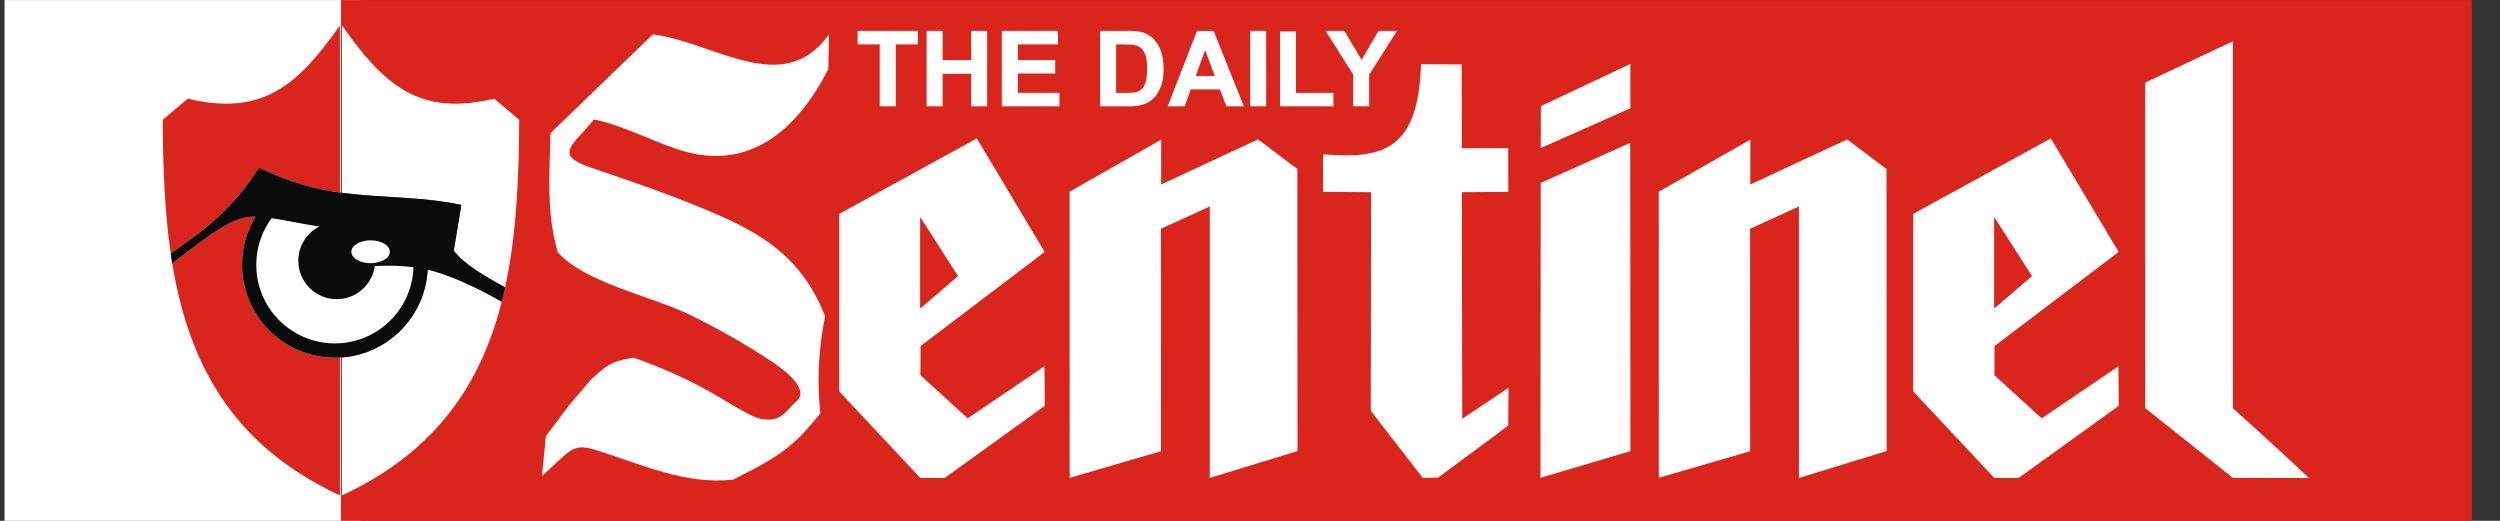
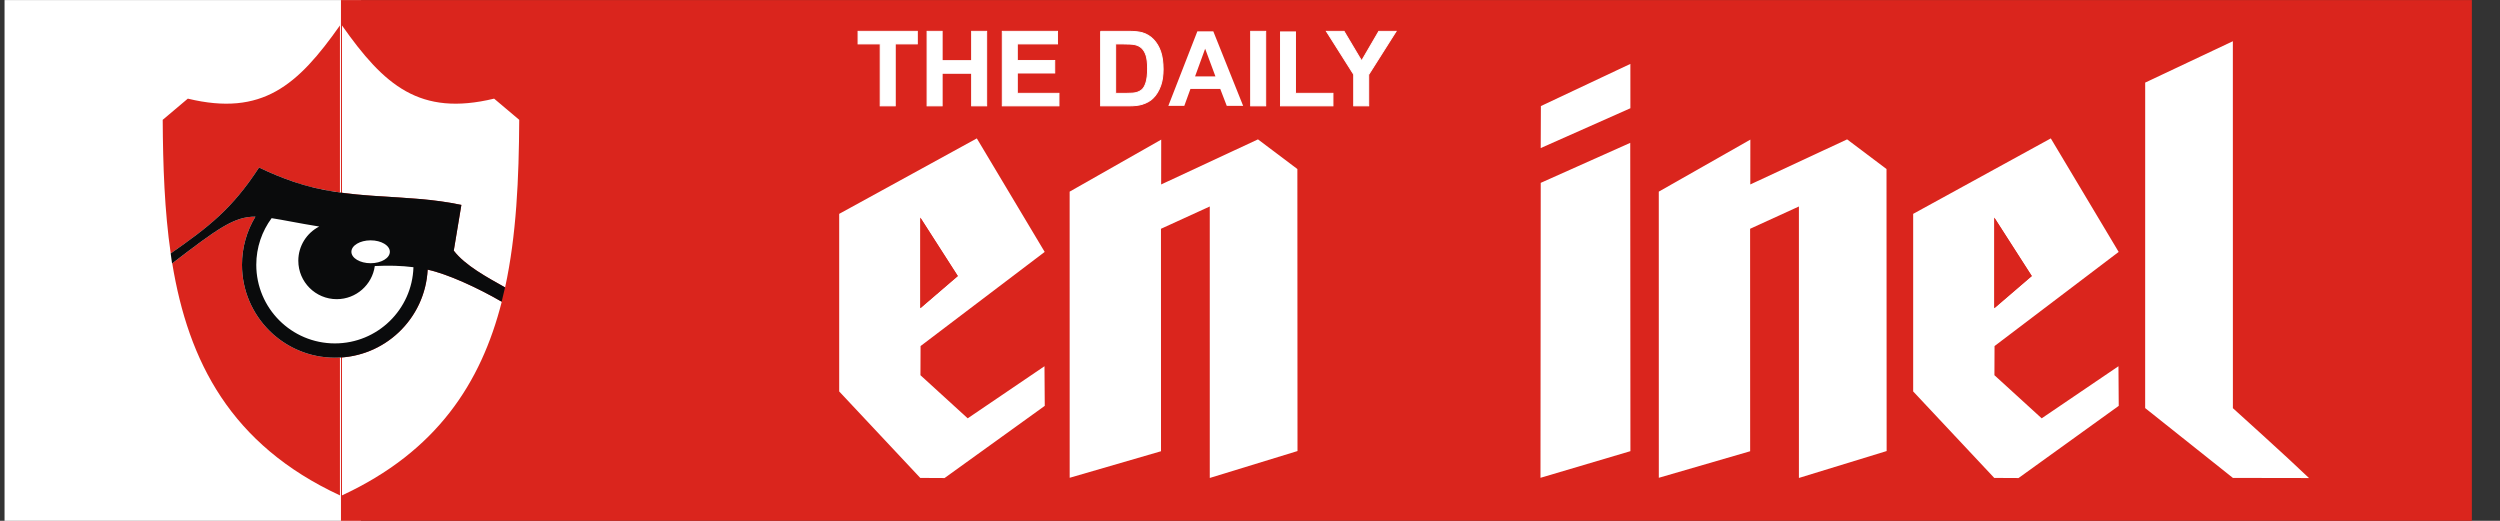
<svg xmlns="http://www.w3.org/2000/svg" xml:space="preserve" width="288px" height="60px" style="shape-rendering:geometricPrecision; text-rendering:geometricPrecision; image-rendering:optimizeQuality; fill-rule:evenodd; clip-rule:evenodd" viewBox="0 0 288 60">
  <rect x="0" y="0" width="288" height="60" fill="#333333" stroke="none" />
  <defs>
    <style type="text/css">
   
    .str0 {stroke:white;stroke-width:0.108}
    .fil2 {fill:none}
    .fil5 {fill:none;fill-rule:nonzero}
    .fil3 {fill:#0A0B0C}
    .fil1 {fill:#DA251D}
    .fil0 {fill:white}
    .fil4 {fill:white;fill-rule:nonzero}
   
  </style>
  </defs>
  <g id="Layer_x0020_1">
    <rect class="fil0" x="0.524" y="0.008" width="41.066" height="59.985" />
    <rect class="fil1" x="39.279" y="0.008" width="245.479" height="59.985" />
    <path class="fil2" d="M39.398 39.524l0 -5.101c1.958,-0.268 3.508,-1.817 3.778,-3.774 1.575,-0.079 3.033,-0.047 4.455,0.134 -0.139,4.598 -3.707,8.335 -8.234,8.74z" />
    <path class="fil0" d="M57.801 34.761c-2.375,9.355 -7.488,17.242 -18.404,22.308l0 -15.893c5.344,-0.404 9.594,-4.734 9.87,-10.113 2.268,0.489 5.762,2.086 8.534,3.698z" />
    <path class="fil0" d="M39.398 2.931c4.861,6.91 8.953,10.501 17.524,8.432l2.894 2.442c-0.037,6.762 -0.325,13.31 -1.627,19.307 -2.047,-1.152 -4.609,-2.523 -5.915,-4.235l0.877 -5.27c-4.602,-0.982 -9.174,-0.786 -13.754,-1.397l0 -19.279z" />
    <path class="fil1" d="M39.161 41.191l0 15.878c-12.599,-5.847 -17.467,-15.451 -19.319,-26.733 5.221,-3.989 7.107,-5.392 9.585,-5.378 -0.983,1.618 -1.549,3.517 -1.549,5.547 0,5.91 4.792,10.702 10.701,10.702 0.195,0 0.388,-0.006 0.581,-0.016z" />
    <path class="fil2" d="M39.161 34.449l0 5.093c-0.192,0.012 -0.386,0.019 -0.581,0.019 -5,0 -9.055,-4.055 -9.055,-9.055 0,-2.012 0.657,-3.87 1.767,-5.373 1.35,0.207 3.054,0.572 5.483,0.965 -1.43,0.734 -2.408,2.223 -2.408,3.94 0,2.444 1.982,4.426 4.426,4.426 0.124,0 0.247,-0.006 0.369,-0.016z" />
    <path class="fil1" d="M18.743 13.805l2.894 -2.442c8.571,2.069 12.663,-1.522 17.524,-8.432l0 19.247c-1.785,-0.249 -3.571,-0.625 -5.361,-1.247 -1.333,-0.456 -2.651,-0.998 -3.956,-1.631 -3.116,4.778 -5.811,6.843 -10.177,9.896 -0.71,-4.889 -0.894,-10.073 -0.923,-15.39z" />
    <path class="fil0" d="M46.412 24.684c1.24,1.649 1.975,3.699 1.975,5.92 0,5.445 -4.416,9.861 -9.861,9.861 -5.445,0 -9.861,-4.416 -9.861,-9.861 0,-3.357 1.679,-6.323 4.243,-8.104 1.317,0.53 2.732,0.99 4.22,1.358 3.322,0.823 6.529,1.072 9.283,0.825z" />
    <path class="fil3" d="M19.662 29.198c4.369,-3.054 7.065,-5.119 10.181,-9.899 1.305,0.634 2.624,1.175 3.956,1.631 6.462,2.246 12.877,1.295 19.352,2.676l-0.877 5.27c1.301,1.705 3.849,3.074 5.893,4.223l0.015 0.009 -0.391 1.647c-2.771,-1.61 -6.259,-3.204 -8.524,-3.692 -0.29,5.651 -4.965,10.145 -10.687,10.145 -5.909,0 -10.701,-4.792 -10.701,-10.702 0,-2.031 0.566,-3.93 1.549,-5.547 -2.481,-0.013 -4.369,1.393 -9.606,5.394l-0.16 -1.154zm27.969 1.585c-1.423,-0.182 -2.88,-0.213 -4.455,-0.134 -0.298,2.155 -2.147,3.815 -4.384,3.815 -2.444,0 -4.426,-1.982 -4.426,-4.426 0,-1.718 0.979,-3.207 2.408,-3.94 -2.429,-0.393 -4.133,-0.759 -5.483,-0.965 -1.11,1.503 -1.767,3.361 -1.767,5.373 0,5 4.055,9.055 9.055,9.055 4.908,0 8.904,-3.906 9.051,-8.778z" />
    <ellipse class="fil0" cx="42.696" cy="29.005" rx="2.215" ry="1.318" />
-     <path class="fil0" d="M63.422 15.328l11.779 -11.371c7.1,0.899 15.068,7.398 20.29,0l-0.068 4.017c-3.483,6.777 -9.008,11.969 -17.26,9.26 -0.831,-0.273 -1.681,-0.6 -2.54,-0.944 -2.394,-0.961 -4.861,-2.061 -7.197,-2.528 -2.337,2.921 -4.773,4.04 -0.417,5.525 5.035,1.717 9.994,3.389 14.863,5.534 5.785,2.548 9.738,5.45 12.177,11.58 -0.748,3.925 -0.953,7.254 -0.545,11.234l-1.322 1.556c-2.557,3.01 -5.31,4.332 -8.755,6.07 -5.51,0.587 -10.431,-1.72 -15.55,-3.346 -2.259,-0.718 -2.803,-0.445 -4.498,1.13l-1.944 1.807 0.443 -4.596 2.655 -3.541 1.533 -1.796 1.054 -1.234 0.647 -0.579c1.577,-1.41 2.223,-1.543 4.221,-1.906 3.405,1.197 6.527,2.592 9.579,4.382 1.31,0.768 2.472,1.505 3.761,2.165 0.779,0.398 1.619,0.661 2.468,0.58 1.476,-0.141 1.925,-1.223 2.95,-2.095 1.718,-1.462 -1.821,-3.918 -3.152,-4.787 -2.064,-1.347 -4.173,-2.595 -6.337,-3.752 -0.882,-0.472 -1.773,-0.929 -2.673,-1.371 -4.48,-2.202 -12.098,-3.667 -15.345,-7.275 -1.305,-4.601 -0.941,-8.954 -0.817,-13.72z" />
    <path class="fil0" d="M96.674 24.637l15.856 -8.695 7.818 13.079 -14.299 10.845 -0.013 3.358 5.443 4.967 8.845 -6.001 0.032 4.565 -11.544 8.316 -2.797 -0.014 -9.34 -9.962 0 -20.459zm9.352 10.862l0.001 -10.424 4.311 6.722 -4.311 3.702z" />
    <polygon class="fil1" points="106.026,35.499 106.027,25.075 110.338,31.797 " />
    <polygon class="fil0" points="123.227,55.041 123.223,22.077 133.772,16.084 133.765,21.249 144.919,16.055 149.457,19.472 149.472,51.961 139.366,55.061 139.365,23.786 133.743,26.355 133.748,51.983 " />
-     <path class="fil0" d="M152.417 17.772l-0.014 4.327 5.544 0.044 -0.033 25.191 5.986 7.723 1.776 -0.039 8.071 -5.986 0.039 -4.364 -5.336 3.568 -0.044 -26.096 5.351 -0.038 -0.014 -5.032 -5.336 0.009 -0.024 -9.655 -4.68 -0.029c-0.321,9.905 -4.383,10.942 -11.286,10.378z" />
    <polygon class="fil0" points="177.464,55.043 177.492,21.065 187.804,16.456 187.824,51.974 " />
    <polygon class="fil0" points="177.49,17.058 187.821,12.47 187.819,7.36 177.51,12.218 " />
    <polygon class="fil0" points="191.096,55.041 191.092,22.077 201.641,16.084 201.634,21.249 212.788,16.055 217.326,19.472 217.341,51.961 207.235,55.061 207.234,23.786 201.612,26.355 201.617,51.983 " />
    <path class="fil0" d="M220.396 24.637l15.856 -8.695 7.818 13.079 -14.299 10.845 -0.013 3.358 5.443 4.967 8.845 -6.001 0.032 4.565 -11.544 8.316 -2.797 -0.014 -9.34 -9.962 0 -20.459zm9.352 10.862l0.001 -10.424 4.311 6.722 -4.311 3.702z" />
    <polygon class="fil1" points="229.748,35.499 229.748,25.075 234.059,31.797 " />
    <path class="fil0" d="M247.122 47.011l10.109 8.045 8.768 0.015c-2.564,-2.461 -8.769,-8.049 -8.769,-8.049l-0.005 -42.272 -10.099 4.765 -0.003 37.497z" />
    <polygon class="fil4" points="101.396,12.197 101.396,5.06 98.848,5.06 98.848,3.607 105.674,3.607 105.674,5.06 103.132,5.06 103.132,12.197 " />
    <polygon id="1" class="fil4" points="106.798,12.197 106.798,3.607 108.534,3.607 108.534,6.986 111.932,6.986 111.932,3.607 113.666,3.607 113.666,12.197 111.932,12.197 111.932,8.44 108.534,8.44 108.534,12.197 " />
    <polygon id="12" class="fil4" points="115.461,12.197 115.461,3.607 121.829,3.607 121.829,5.06 117.194,5.06 117.194,6.964 121.507,6.964 121.507,8.411 117.194,8.411 117.194,10.749 121.993,10.749 121.993,12.197 " />
    <path id="123" class="fil4" d="M126.792 3.607l3.17 0c0.714,0 1.258,0.054 1.634,0.164 0.504,0.148 0.936,0.412 1.294,0.792 0.36,0.378 0.634,0.842 0.822,1.39 0.186,0.55 0.28,1.226 0.28,2.032 0,0.706 -0.088,1.316 -0.264,1.828 -0.214,0.624 -0.52,1.13 -0.92,1.516 -0.3,0.294 -0.706,0.522 -1.218,0.686 -0.382,0.122 -0.894,0.182 -1.536,0.182l-3.262 0 0 -8.59zm1.734 1.454l0 5.688 1.294 0c0.484,0 0.834,-0.026 1.05,-0.082 0.28,-0.07 0.514,-0.188 0.7,-0.356 0.186,-0.168 0.336,-0.446 0.454,-0.83 0.116,-0.384 0.176,-0.91 0.176,-1.574 0,-0.664 -0.06,-1.172 -0.176,-1.528 -0.118,-0.356 -0.282,-0.634 -0.492,-0.832 -0.212,-0.2 -0.48,-0.334 -0.804,-0.404 -0.242,-0.056 -0.716,-0.082 -1.424,-0.082l-0.778 0z" />
    <path id="1234" class="fil4" d="M143.211 12.197l-1.888 0 -0.75 -1.952 -3.434 0 -0.708 1.952 -1.84 0 3.346 -8.59 1.834 0 3.44 8.59zm-3.194 -3.398l-1.184 -3.188 -1.16 3.188 2.344 0z" />
    <polygon id="12345" class="fil4" points="144.077,12.197 144.077,3.607 145.811,3.607 145.811,12.197 " />
    <polygon id="123456" class="fil4" points="147.511,12.197 147.511,3.676 149.245,3.676 149.245,10.749 153.557,10.749 153.557,12.197 " />
    <polygon id="1234567" class="fil4" points="155.947,12.197 155.947,8.58 152.801,3.607 154.835,3.607 156.857,7.004 158.837,3.607 160.835,3.607 157.677,8.593 157.677,12.197 " />
    <polygon id="12345678" class="fil5 str0" points="101.396,12.197 101.396,5.06 98.848,5.06 98.848,3.607 105.674,3.607 105.674,5.06 103.132,5.06 103.132,12.197 " />
    <polygon id="123456789" class="fil5 str0" points="106.798,12.197 106.798,3.607 108.534,3.607 108.534,6.986 111.932,6.986 111.932,3.607 113.666,3.607 113.666,12.197 111.932,12.197 111.932,8.44 108.534,8.44 108.534,12.197 " />
    <polygon id="12345678910" class="fil5 str0" points="115.461,12.197 115.461,3.607 121.829,3.607 121.829,5.06 117.194,5.06 117.194,6.964 121.507,6.964 121.507,8.411 117.194,8.411 117.194,10.749 121.993,10.749 121.993,12.197 " />
    <path id="1234567891011" class="fil5 str0" d="M126.792 3.607l3.17 0c0.714,0 1.258,0.054 1.634,0.164 0.504,0.148 0.936,0.412 1.294,0.792 0.36,0.378 0.634,0.842 0.822,1.39 0.186,0.55 0.28,1.226 0.28,2.032 0,0.706 -0.088,1.316 -0.264,1.828 -0.214,0.624 -0.52,1.13 -0.92,1.516 -0.3,0.294 -0.706,0.522 -1.218,0.686 -0.382,0.122 -0.894,0.182 -1.536,0.182l-3.262 0 0 -8.59zm1.734 1.454l0 5.688 1.294 0c0.484,0 0.834,-0.026 1.05,-0.082 0.28,-0.07 0.514,-0.188 0.7,-0.356 0.186,-0.168 0.336,-0.446 0.454,-0.83 0.116,-0.384 0.176,-0.91 0.176,-1.574 0,-0.664 -0.06,-1.172 -0.176,-1.528 -0.118,-0.356 -0.282,-0.634 -0.492,-0.832 -0.212,-0.2 -0.48,-0.334 -0.804,-0.404 -0.242,-0.056 -0.716,-0.082 -1.424,-0.082l-0.778 0z" />
-     <path id="123456789101112" class="fil5 str0" d="M143.211 12.197l-1.888 0 -0.75 -1.952 -3.434 0 -0.708 1.952 -1.84 0 3.346 -8.59 1.834 0 3.44 8.59zm-3.194 -3.398l-1.184 -3.188 -1.16 3.188 2.344 0z" />
    <polygon id="12345678910111213" class="fil5 str0" points="144.077,12.197 144.077,3.607 145.811,3.607 145.811,12.197 " />
    <polygon id="1234567891011121314" class="fil5 str0" points="147.511,12.197 147.511,3.676 149.245,3.676 149.245,10.749 153.557,10.749 153.557,12.197 " />
    <polygon id="123456789101112131415" class="fil5 str0" points="155.947,12.197 155.947,8.58 152.801,3.607 154.835,3.607 156.857,7.004 158.837,3.607 160.835,3.607 157.677,8.593 157.677,12.197 " />
  </g>
</svg>